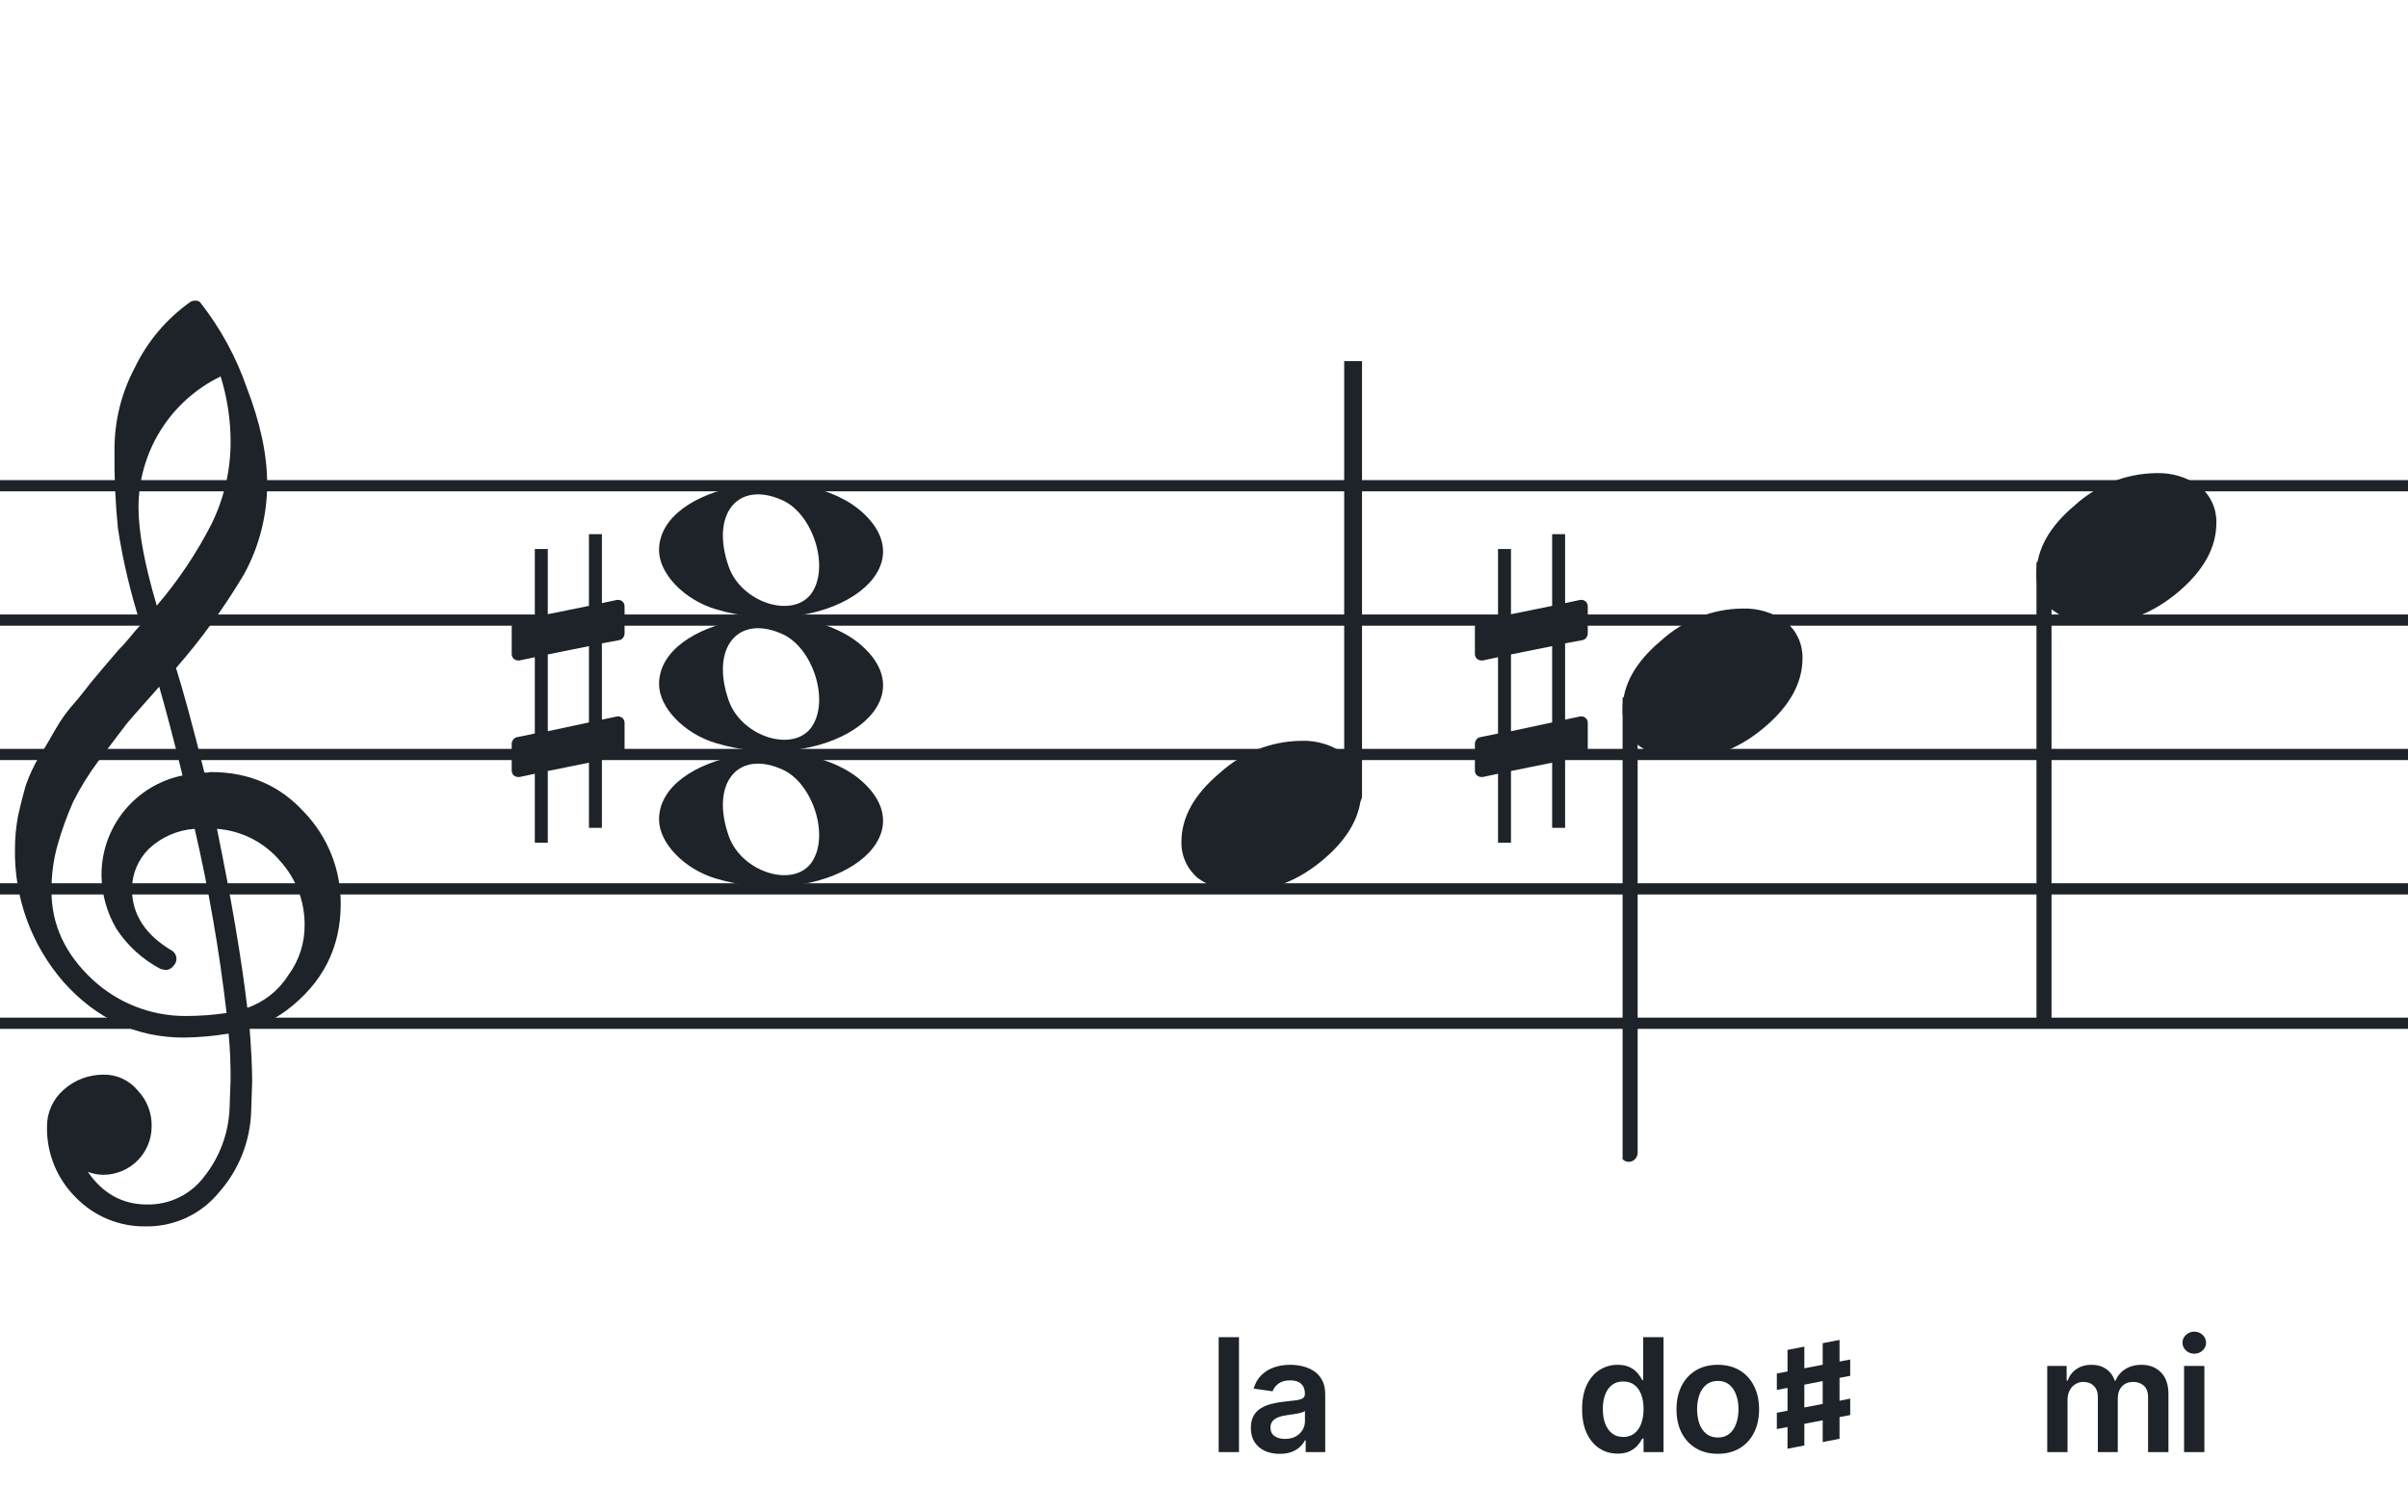
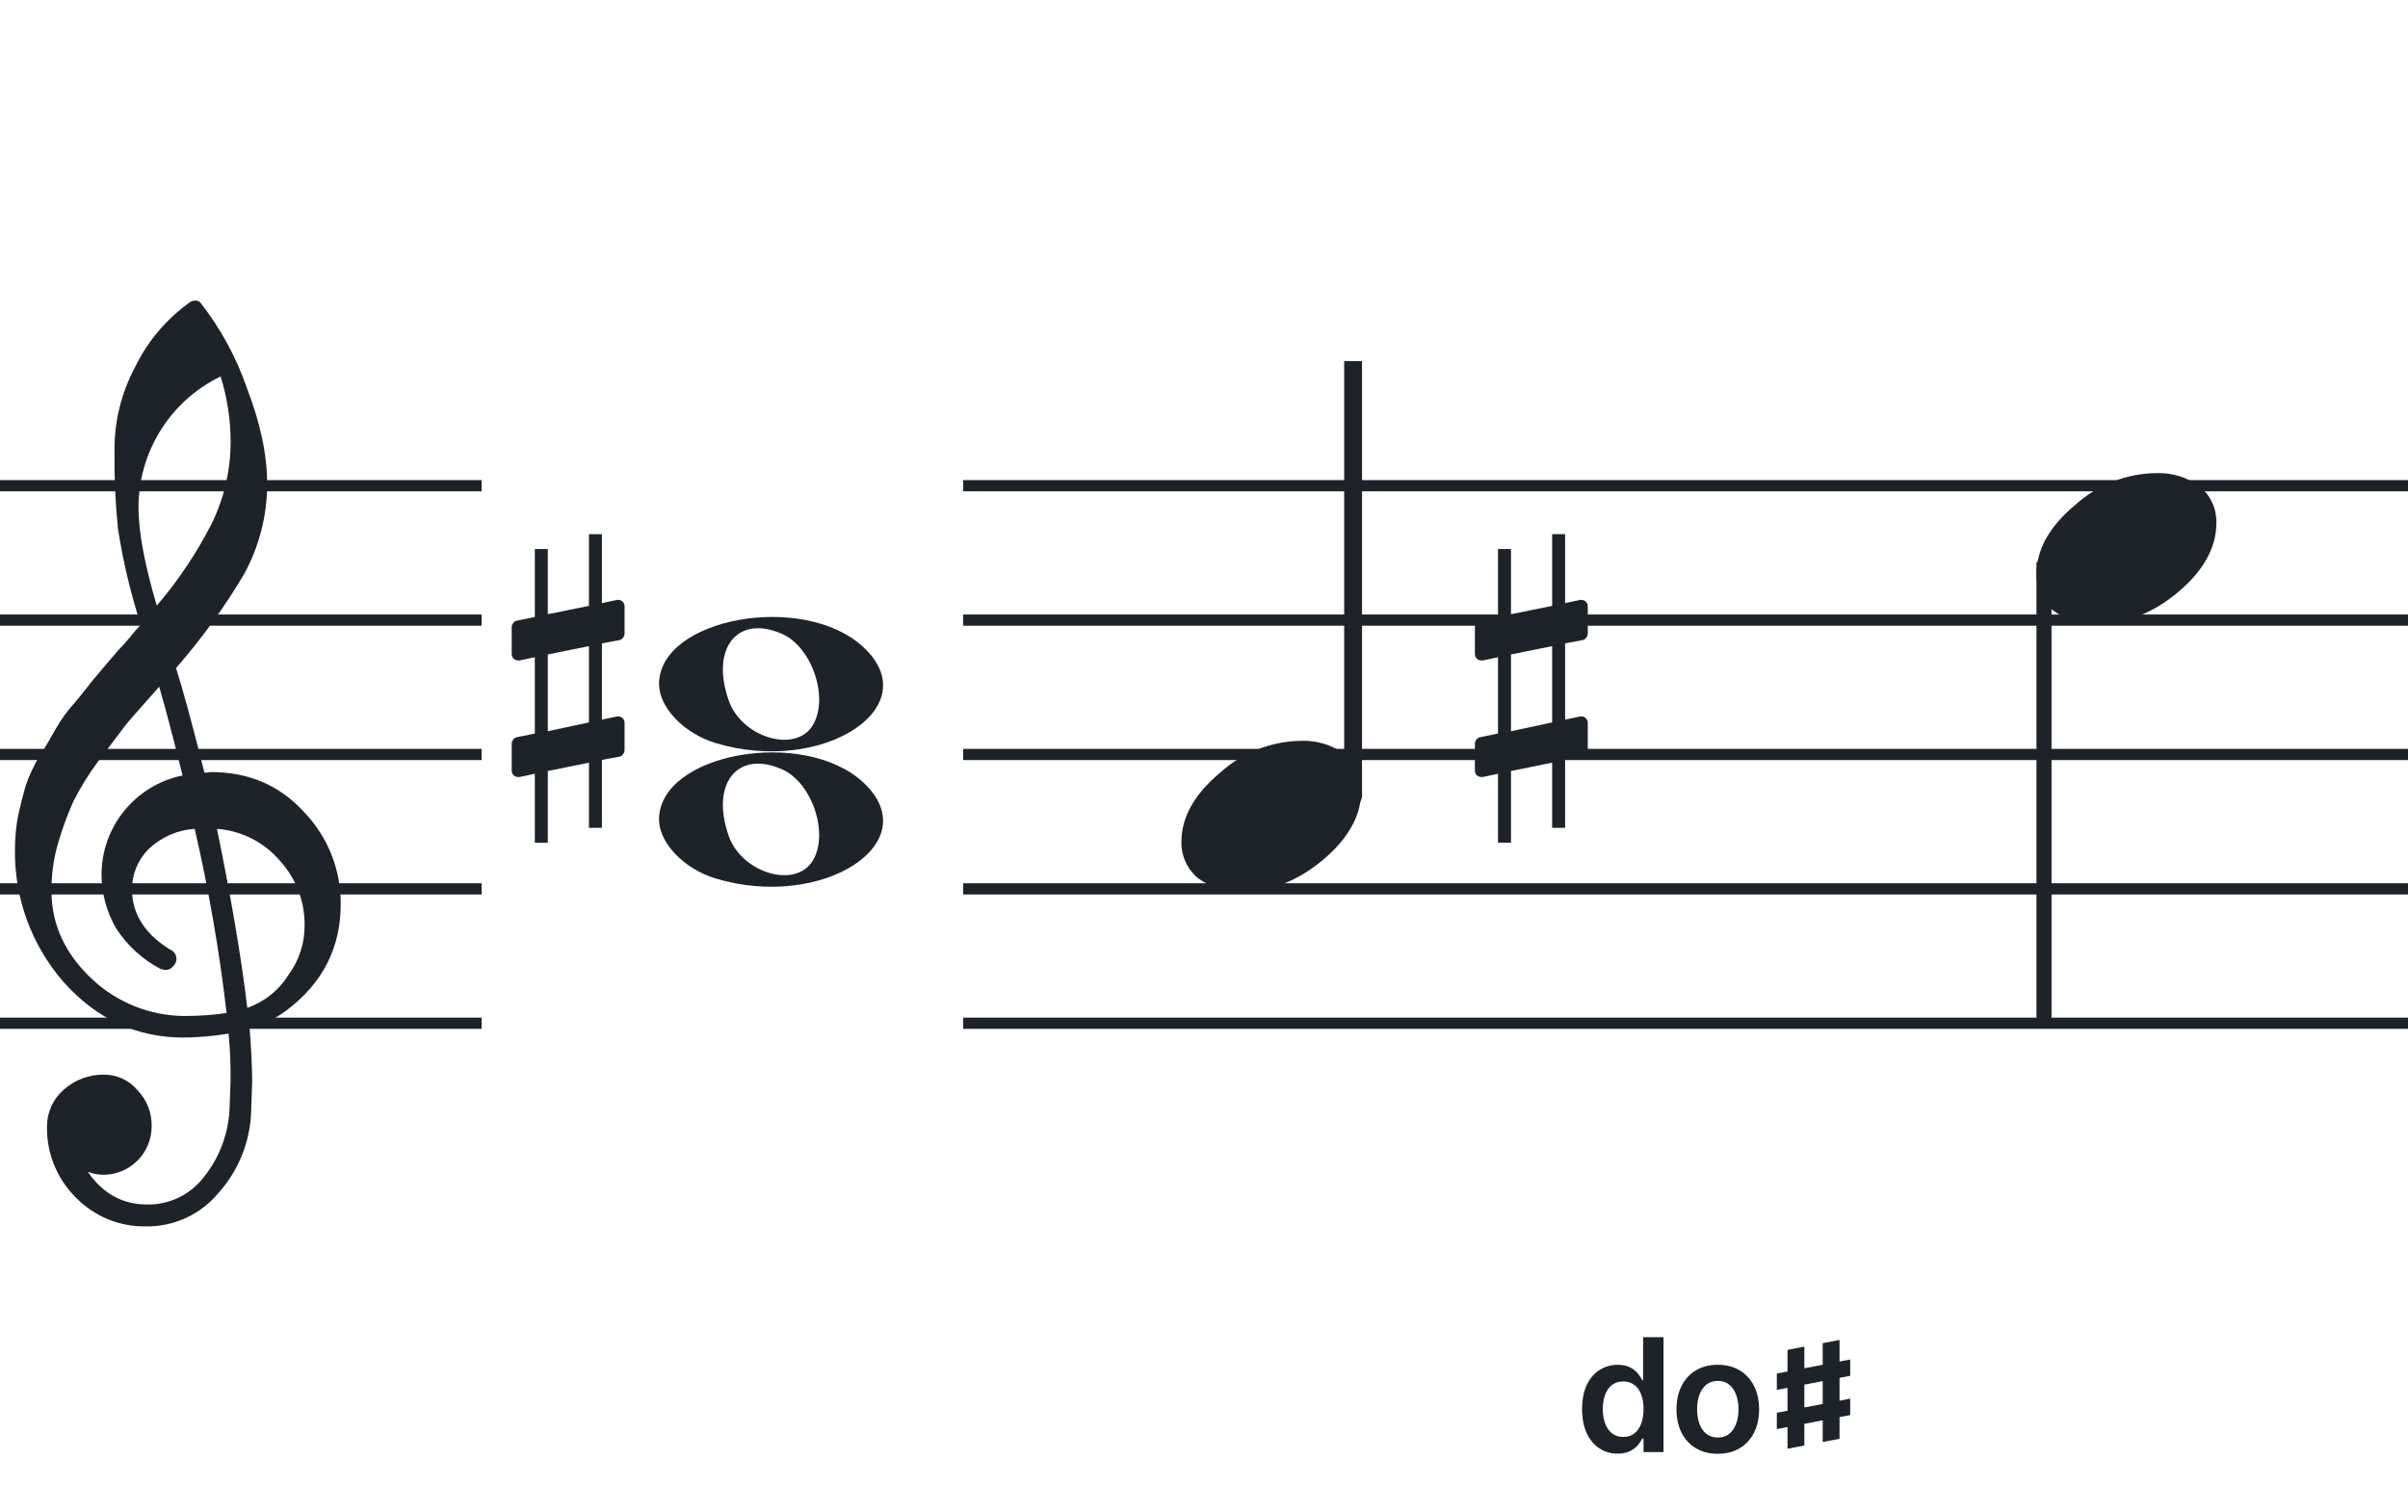
<svg xmlns="http://www.w3.org/2000/svg" width="320" height="201" viewBox="0 0 320 201" fill="none">
  <path d="M192 135.255V136.744H128V135.255H192ZM192 118.883H128V117.395H192V118.883ZM192 101.022H128V99.534H192V101.022ZM192 83.162H128V81.674H192V83.162ZM192 65.302H128V63.813H192V65.302Z" fill="#1E2229" />
  <path d="M256 135.255V136.744H192V135.255H256ZM256 118.883H192V117.395H256V118.883ZM256 101.022H192V99.534H256V101.022ZM256 83.162H192V81.674H256V83.162ZM256 65.302H192V63.813H256V65.302Z" fill="#1E2229" />
  <path d="M320 135.255V136.744H256V135.255H320ZM320 118.883H256V117.395H320V118.883ZM320 101.022H256V99.534H320V101.022ZM320 83.162H256V81.674H320V83.162ZM320 65.302H256V63.813H320V65.302Z" fill="#1E2229" />
-   <path d="M128 135.255V136.744H64V135.255H128ZM128 118.883H64V117.395H128V118.883ZM128 101.022H64V99.534H128V101.022ZM128 83.162H64V81.674H128V83.162ZM128 65.302H64V63.813H128V65.302Z" fill="#1E2229" />
  <path d="M64 135.255V136.744H0V135.255H64ZM64 118.883H0V117.395H64V118.883ZM64 101.022H0V99.534H64V101.022ZM64 83.162H0V81.674H64V83.162ZM64 65.302H0V63.813H64V65.302Z" fill="#1E2229" />
  <g clip-path="url(#clip0_1363_39849)">
    <path d="M27.165 102.683H27.568C27.72 102.641 27.877 102.618 28.034 102.614C33.054 102.614 37.175 104.383 40.399 107.922C43.563 111.21 45.315 115.606 45.278 120.169C45.278 125.962 42.88 130.668 38.084 134.284C36.607 135.384 34.944 136.206 33.174 136.712C33.397 139.608 33.509 141.959 33.509 143.763C33.509 144.123 33.465 145.425 33.379 147.668C33.264 151.674 31.741 155.512 29.077 158.506C27.904 159.934 26.424 161.079 24.748 161.857C23.071 162.635 21.241 163.026 19.393 163C17.661 163.031 15.941 162.707 14.34 162.047C12.738 161.387 11.289 160.406 10.082 159.164C8.839 157.936 7.859 156.469 7.199 154.852C6.54 153.234 6.216 151.5 6.246 149.753C6.237 148.822 6.43 147.9 6.813 147.051C7.195 146.202 7.758 145.447 8.462 144.837C9.923 143.528 11.82 142.813 13.782 142.832C14.641 142.82 15.492 143.001 16.272 143.362C17.052 143.723 17.741 144.255 18.288 144.918C18.905 145.559 19.388 146.317 19.707 147.148C20.027 147.978 20.178 148.864 20.151 149.753C20.141 151.444 19.465 153.063 18.269 154.259C17.073 155.455 15.454 156.131 13.763 156.141C13.047 156.142 12.337 156.008 11.671 155.744C13.653 158.64 16.277 160.089 19.542 160.089C21.015 160.117 22.474 159.794 23.797 159.146C25.121 158.499 26.271 157.545 27.152 156.364C29.208 153.768 30.384 150.585 30.511 147.277C30.598 145.125 30.641 143.894 30.641 143.583C30.662 141.511 30.575 139.439 30.38 137.376C28.4 137.706 26.398 137.882 24.39 137.903C18.158 137.903 12.842 135.441 8.443 130.517C4.164 125.602 1.863 119.273 1.988 112.757C1.994 111.299 2.133 109.845 2.404 108.412C2.668 107.199 3.001 105.877 3.403 104.445C3.874 103.086 4.482 101.778 5.215 100.541C5.582 100.007 5.985 99.337 6.457 98.523C6.929 97.71 7.214 97.183 7.388 96.91C8.127 95.607 9.01 94.391 10.02 93.284C10.374 92.875 10.74 92.428 11.125 91.931C11.51 91.435 11.826 91.037 12.1 90.69C12.373 90.342 12.578 90.131 12.72 89.951C12.863 89.771 13.862 88.585 15.749 86.382C16.213 85.927 16.65 85.446 17.059 84.942C17.481 84.42 17.829 84.017 18.096 83.7C18.363 83.384 18.568 83.197 18.717 83.079C17.372 78.909 16.357 74.64 15.681 70.311C15.326 66.824 15.171 63.319 15.216 59.814C15.196 55.995 16.123 52.23 17.916 48.858C19.585 45.39 22.105 42.4 25.241 40.168C25.44 40.036 25.672 39.963 25.911 39.956C26.155 39.936 26.398 40.011 26.588 40.168C29.277 43.588 31.378 47.434 32.801 51.546C34.601 56.214 35.502 60.453 35.502 64.265C35.515 68.5 34.447 72.669 32.398 76.376C29.776 80.777 26.762 84.932 23.391 88.79C24.326 91.724 25.584 96.355 27.165 102.683ZM32.863 133.949C35.124 133.166 37.05 131.632 38.32 129.604C39.746 127.674 40.505 125.331 40.48 122.931C40.499 119.805 39.348 116.784 37.252 114.464C36.207 113.222 34.924 112.201 33.478 111.462C32.033 110.723 30.454 110.281 28.835 110.162C30.767 119.61 32.11 127.539 32.863 133.949ZM6.842 118.431C6.842 122.863 8.636 126.761 12.224 130.126C15.573 133.273 19.993 135.028 24.589 135.036C26.438 135.039 28.284 134.907 30.113 134.638C29.158 126.407 27.742 118.236 25.874 110.162C23.582 110.312 21.416 111.261 19.753 112.844C18.343 114.254 17.547 116.164 17.537 118.158C17.537 121.568 19.352 124.326 22.981 126.432C23.125 126.558 23.241 126.713 23.322 126.886C23.403 127.059 23.448 127.247 23.453 127.438C23.447 127.629 23.401 127.818 23.32 127.992C23.239 128.166 23.124 128.321 22.981 128.45C22.862 128.601 22.709 128.722 22.534 128.804C22.36 128.886 22.168 128.926 21.976 128.921C21.767 128.889 21.559 128.845 21.355 128.791C18.955 127.535 16.919 125.682 15.445 123.409C14.193 121.263 13.519 118.829 13.49 116.345C13.47 113.227 14.533 110.199 16.497 107.777C18.461 105.356 21.205 103.691 24.26 103.067C23.018 98.043 21.984 94.112 21.156 91.273C20.442 92.086 19.573 93.061 18.561 94.203C17.55 95.345 16.96 96.028 16.786 96.252C15.172 98.362 13.931 100.001 13.062 101.168C11.783 102.879 10.659 104.701 9.703 106.612C8.904 108.426 8.228 110.293 7.68 112.198C7.101 114.22 6.821 116.316 6.848 118.418L6.842 118.431ZM29.313 50.037C26.04 51.622 23.28 54.097 21.351 57.18C19.422 60.262 18.401 63.825 18.406 67.462C18.406 70.685 19.215 75.031 20.833 80.497C23.667 77.187 26.103 73.556 28.09 69.678C29.775 66.267 30.65 62.513 30.647 58.709C30.639 55.764 30.191 52.838 29.319 50.025L29.313 50.037Z" fill="#1E2229" />
  </g>
  <path d="M95.096 98.756C90.896 97.484 87.581 94.028 87.581 90.919C87.581 82.119 106.793 78.637 114.726 85.999C123.306 93.959 109.304 103.059 95.096 98.756H95.096ZM107.91 96.546C110.248 93.036 108.013 86.083 103.965 84.268C98.019 81.603 94.375 86.145 96.851 93.133C98.564 97.967 105.532 100.117 107.91 96.546Z" fill="#1E2229" />
-   <path d="M95.095 80.965C90.894 79.693 87.58 76.237 87.58 73.128C87.58 64.328 106.791 60.846 114.725 68.207C123.304 76.168 109.303 85.268 95.095 80.965H95.095ZM107.909 78.755C110.246 75.245 108.012 68.292 103.963 66.477C98.018 63.812 94.374 68.354 96.85 75.342C98.563 80.175 105.531 82.326 107.909 78.755Z" fill="#1E2229" />
  <path d="M95.095 116.756C90.894 115.484 87.58 112.027 87.58 108.919C87.58 100.119 106.791 96.637 114.725 103.998C123.304 111.959 109.303 121.058 95.095 116.756H95.095ZM107.909 114.545C110.246 111.036 108.012 104.083 103.963 102.268C98.018 99.603 94.374 104.145 96.85 111.133C98.563 115.966 105.531 118.116 107.909 114.545Z" fill="#1E2229" />
  <path d="M82.322 85.076C82.691 85.015 82.999 84.585 82.999 84.216V80.589C82.999 80.097 82.63 79.729 82.138 79.729H82.015L79.987 80.159V71H78.265V80.528L72.795 81.634V72.967H71.073V82.003L68.676 82.495C68.307 82.556 68 82.987 68 83.355V83.478V87.043V86.921C68 87.412 68.369 87.781 68.861 87.781H69.045L71.073 87.351V97.493L68.676 97.985C68.307 98.046 68 98.477 68 98.846V102.411C68 102.903 68.369 103.271 68.861 103.271H69.045L71.073 102.841V112H72.795V102.472L78.265 101.366V110.033H79.987V100.997L82.322 100.567C82.691 100.505 82.999 100.075 82.999 99.706V96.079C82.999 95.588 82.63 95.219 82.138 95.219H82.015L79.987 95.649V85.507L82.322 85.076ZM72.795 97.186V86.982L78.265 85.876V96.018L72.795 97.186Z" fill="#1E2229" />
  <g clip-path="url(#clip1_1363_39849)">
    <path fill-rule="evenodd" clip-rule="evenodd" d="M180.227 45.077C180.458 45.168 180.656 45.333 180.794 45.549C180.933 45.765 181.005 46.022 181 46.283V105.731C181.007 105.959 180.953 106.184 180.845 106.381C180.738 106.579 180.58 106.74 180.391 106.847C180.209 106.952 180.005 107.005 179.798 107.001C179.592 106.997 179.389 106.935 179.212 106.823C179.034 106.71 178.887 106.55 178.785 106.359C178.682 106.167 178.629 105.951 178.629 105.731V46.249C178.632 46.047 178.681 45.848 178.77 45.67C178.86 45.492 178.988 45.339 179.145 45.225C179.301 45.11 179.481 45.037 179.669 45.011C179.857 44.986 180.049 45.008 180.227 45.077Z" fill="#1E2229" />
    <path d="M172.963 98.463C175.021 98.397 177.043 99.019 178.707 100.231C179.412 100.82 179.976 101.559 180.357 102.395C180.738 103.23 180.926 104.141 180.908 105.059C180.908 108.33 179.231 111.386 175.878 114.229C172.524 117.072 168.88 118.491 164.945 118.487C162.887 118.554 160.865 117.931 159.201 116.718C158.496 116.13 157.931 115.391 157.551 114.555C157.17 113.72 156.981 112.809 157 111.891C157 108.629 158.705 105.572 162.116 102.72C165.084 100.015 168.946 98.499 172.963 98.463Z" fill="#1E2229" />
  </g>
  <g clip-path="url(#clip2_1363_39849)">
    <path fill-rule="evenodd" clip-rule="evenodd" d="M271.855 74.495C272.085 74.586 272.284 74.751 272.422 74.967C272.561 75.183 272.632 75.44 272.628 75.701V135.149C272.635 135.377 272.581 135.602 272.473 135.799C272.366 135.997 272.208 136.158 272.019 136.265C271.837 136.37 271.633 136.423 271.426 136.419C271.219 136.415 271.017 136.353 270.84 136.241C270.662 136.128 270.515 135.968 270.412 135.777C270.31 135.585 270.257 135.369 270.257 135.149V75.667C270.26 75.465 270.309 75.266 270.398 75.088C270.488 74.91 270.616 74.757 270.773 74.643C270.929 74.528 271.109 74.455 271.297 74.429C271.485 74.403 271.677 74.426 271.855 74.495Z" fill="#1E2229" />
    <path d="M286.591 62.882C288.649 62.816 290.671 63.438 292.335 64.65C293.04 65.239 293.604 65.978 293.985 66.814C294.366 67.649 294.554 68.56 294.536 69.478C294.536 72.749 292.859 75.805 289.506 78.648C286.152 81.491 282.508 82.91 278.573 82.906C276.515 82.973 274.493 82.35 272.829 81.137C272.123 80.549 271.559 79.81 271.178 78.974C270.797 78.138 270.609 77.228 270.628 76.31C270.628 73.048 272.333 69.991 275.744 67.139C278.712 64.434 282.574 62.918 286.591 62.882Z" fill="#1E2229" />
  </g>
  <g clip-path="url(#clip3_1363_39849)">
    <path fill-rule="evenodd" clip-rule="evenodd" d="M216.855 92.495C217.085 92.586 217.284 92.751 217.422 92.967C217.561 93.183 217.632 93.44 217.628 93.701V153.149C217.635 153.377 217.581 153.602 217.473 153.799C217.366 153.997 217.208 154.158 217.019 154.265C216.837 154.37 216.633 154.423 216.426 154.419C216.219 154.415 216.017 154.353 215.84 154.241C215.662 154.128 215.515 153.968 215.412 153.777C215.31 153.585 215.257 153.369 215.257 153.149V93.667C215.26 93.465 215.309 93.266 215.398 93.088C215.488 92.91 215.616 92.757 215.773 92.643C215.929 92.528 216.109 92.455 216.297 92.429C216.485 92.403 216.677 92.426 216.855 92.495Z" fill="#1E2229" />
    <path d="M231.591 80.882C233.649 80.816 235.671 81.438 237.335 82.65C238.04 83.239 238.604 83.978 238.985 84.814C239.366 85.649 239.554 86.56 239.536 87.478C239.536 90.749 237.859 93.805 234.506 96.648C231.152 99.491 227.508 100.91 223.573 100.906C221.515 100.973 219.493 100.35 217.829 99.137C217.123 98.549 216.559 97.81 216.178 96.974C215.797 96.138 215.609 95.228 215.628 94.31C215.628 91.048 217.333 87.991 220.744 85.139C223.712 82.434 227.574 80.918 231.591 80.882Z" fill="#1E2229" />
  </g>
  <path d="M210.322 85.076C210.691 85.015 210.999 84.585 210.999 84.216V80.589C210.999 80.097 210.63 79.729 210.138 79.729H210.015L207.987 80.159V71H206.265V80.528L200.795 81.634V72.967H199.073V82.003L196.676 82.495C196.307 82.556 196 82.987 196 83.355V83.478V87.043V86.921C196 87.412 196.369 87.781 196.861 87.781H197.045L199.073 87.351V97.493L196.676 97.985C196.307 98.046 196 98.477 196 98.846V102.411C196 102.903 196.369 103.271 196.861 103.271H197.045L199.073 102.841V112H200.795V102.472L206.265 101.366V110.033H207.987V100.997L210.322 100.567C210.691 100.505 210.999 100.075 210.999 99.706V96.079C210.999 95.588 210.63 95.219 210.138 95.219H210.015L207.987 95.649V85.507L210.322 85.076ZM200.795 97.186V86.982L206.265 85.876V96.018L200.795 97.186Z" fill="#1E2229" />
-   <path d="M272.057 193V181.545H274.637V183.492H274.771C275.01 182.836 275.405 182.324 275.957 181.956C276.509 181.583 277.167 181.396 277.933 181.396C278.709 181.396 279.362 181.585 279.894 181.963C280.431 182.336 280.809 182.846 281.028 183.492H281.147C281.401 182.855 281.828 182.348 282.43 181.971C283.036 181.588 283.755 181.396 284.585 181.396C285.639 181.396 286.499 181.729 287.165 182.396C287.832 183.062 288.165 184.034 288.165 185.311V193H285.458V185.729C285.458 185.018 285.269 184.499 284.891 184.17C284.513 183.837 284.051 183.671 283.504 183.671C282.853 183.671 282.343 183.875 281.975 184.282C281.612 184.685 281.431 185.21 281.431 185.856V193H278.783V185.617C278.783 185.026 278.604 184.553 278.246 184.2C277.893 183.847 277.431 183.671 276.859 183.671C276.471 183.671 276.118 183.77 275.8 183.969C275.482 184.163 275.229 184.439 275.04 184.797C274.851 185.15 274.756 185.562 274.756 186.035V193H272.057ZM290.242 193V181.545H292.941V193H290.242ZM291.599 179.92C291.172 179.92 290.804 179.778 290.495 179.495C290.187 179.206 290.033 178.861 290.033 178.458C290.033 178.05 290.187 177.705 290.495 177.422C290.804 177.133 291.172 176.989 291.599 176.989C292.032 176.989 292.4 177.133 292.703 177.422C293.011 177.705 293.165 178.05 293.165 178.458C293.165 178.861 293.011 179.206 292.703 179.495C292.4 179.778 292.032 179.92 291.599 179.92Z" fill="#1E2229" />
  <path d="M214.967 193.201C214.067 193.201 213.261 192.97 212.55 192.508C211.839 192.045 211.278 191.374 210.865 190.494C210.452 189.614 210.246 188.545 210.246 187.288C210.246 186.015 210.455 184.941 210.872 184.066C211.295 183.186 211.864 182.522 212.58 182.075C213.296 181.623 214.094 181.396 214.974 181.396C215.645 181.396 216.197 181.511 216.63 181.739C217.062 181.963 217.405 182.234 217.659 182.552C217.912 182.865 218.109 183.161 218.248 183.44H218.36V177.727H221.067V193H218.412V191.195H218.248C218.109 191.474 217.907 191.77 217.644 192.083C217.38 192.391 217.032 192.654 216.6 192.873C216.167 193.092 215.623 193.201 214.967 193.201ZM215.72 190.987C216.292 190.987 216.779 190.832 217.181 190.524C217.584 190.211 217.89 189.776 218.099 189.219C218.307 188.662 218.412 188.013 218.412 187.273C218.412 186.532 218.307 185.888 218.099 185.341C217.895 184.794 217.592 184.369 217.189 184.066C216.791 183.763 216.301 183.611 215.72 183.611C215.118 183.611 214.616 183.768 214.213 184.081C213.811 184.394 213.507 184.827 213.304 185.379C213.1 185.93 212.998 186.562 212.998 187.273C212.998 187.989 213.1 188.627 213.304 189.189C213.512 189.746 213.818 190.186 214.221 190.509C214.629 190.827 215.128 190.987 215.72 190.987ZM228.278 193.224C227.16 193.224 226.19 192.978 225.37 192.485C224.55 191.993 223.913 191.305 223.461 190.42C223.013 189.535 222.79 188.501 222.79 187.317C222.79 186.134 223.013 185.098 223.461 184.208C223.913 183.318 224.55 182.627 225.37 182.135C226.19 181.642 227.16 181.396 228.278 181.396C229.397 181.396 230.366 181.642 231.187 182.135C232.007 182.627 232.641 183.318 233.088 184.208C233.541 185.098 233.767 186.134 233.767 187.317C233.767 188.501 233.541 189.535 233.088 190.42C232.641 191.305 232.007 191.993 231.187 192.485C230.366 192.978 229.397 193.224 228.278 193.224ZM228.293 191.061C228.9 191.061 229.407 190.895 229.815 190.561C230.222 190.223 230.526 189.771 230.724 189.204C230.928 188.637 231.03 188.006 231.03 187.31C231.03 186.609 230.928 185.975 230.724 185.408C230.526 184.837 230.222 184.382 229.815 184.044C229.407 183.706 228.9 183.537 228.293 183.537C227.672 183.537 227.155 183.706 226.742 184.044C226.334 184.382 226.029 184.837 225.825 185.408C225.626 185.975 225.527 186.609 225.527 187.31C225.527 188.006 225.626 188.637 225.825 189.204C226.029 189.771 226.334 190.223 226.742 190.561C227.155 190.895 227.672 191.061 228.293 191.061Z" fill="#1E2229" />
  <path d="M236.125 184.734V182.555L245.875 180.691V182.859L236.125 184.734ZM236.125 189.938V187.77L245.875 185.895V188.074L236.125 189.938ZM237.543 192.551V179.414L239.781 178.98V192.117L237.543 192.551ZM242.219 191.66V178.523L244.457 178.09V191.227L242.219 191.66Z" fill="#1E2229" />
-   <path d="M164.65 177.727V193H161.951V177.727H164.65ZM170.061 193.231C169.335 193.231 168.681 193.102 168.1 192.843C167.523 192.58 167.066 192.192 166.728 191.68C166.394 191.168 166.228 190.537 166.228 189.786C166.228 189.14 166.347 188.605 166.586 188.183C166.824 187.76 167.15 187.422 167.563 187.168C167.975 186.915 168.44 186.723 168.957 186.594C169.479 186.46 170.019 186.363 170.576 186.303C171.247 186.234 171.791 186.172 172.209 186.117C172.626 186.057 172.93 185.968 173.119 185.848C173.312 185.724 173.409 185.533 173.409 185.274V185.229C173.409 184.668 173.243 184.233 172.91 183.924C172.577 183.616 172.097 183.462 171.47 183.462C170.809 183.462 170.285 183.606 169.897 183.895C169.514 184.183 169.256 184.523 169.121 184.916L166.601 184.558C166.8 183.862 167.128 183.281 167.585 182.813C168.043 182.341 168.602 181.988 169.263 181.754C169.924 181.516 170.655 181.396 171.456 181.396C172.007 181.396 172.557 181.461 173.104 181.59C173.65 181.719 174.15 181.933 174.603 182.232C175.055 182.525 175.418 182.925 175.691 183.432C175.97 183.939 176.109 184.573 176.109 185.334V193H173.514V191.426H173.424C173.26 191.745 173.029 192.043 172.731 192.321C172.437 192.595 172.067 192.816 171.62 192.985C171.177 193.149 170.658 193.231 170.061 193.231ZM170.762 191.248C171.304 191.248 171.774 191.141 172.171 190.927C172.569 190.708 172.875 190.42 173.089 190.062C173.307 189.704 173.417 189.314 173.417 188.891V187.541C173.332 187.611 173.188 187.675 172.984 187.735C172.785 187.795 172.562 187.847 172.313 187.892C172.065 187.936 171.818 187.976 171.575 188.011C171.331 188.046 171.12 188.076 170.941 188.1C170.538 188.155 170.178 188.245 169.86 188.369C169.541 188.493 169.29 188.667 169.106 188.891C168.922 189.11 168.831 189.393 168.831 189.741C168.831 190.238 169.012 190.614 169.375 190.867C169.738 191.121 170.2 191.248 170.762 191.248Z" fill="#1E2229" />
  <defs>
    <clipPath id="clip0_1363_39849">
      <rect width="43.247" height="123" fill="white" transform="translate(2 40)" />
    </clipPath>
    <clipPath id="clip1_1363_39849">
      <rect width="24" height="70.461" fill="white" transform="translate(157 48)" />
    </clipPath>
    <clipPath id="clip2_1363_39849">
      <rect width="24" height="125.46" fill="white" transform="translate(270.628 12.419)" />
    </clipPath>
    <clipPath id="clip3_1363_39849">
-       <rect width="24" height="125.46" fill="white" transform="translate(215.628 30.419)" />
-     </clipPath>
+       </clipPath>
  </defs>
</svg>